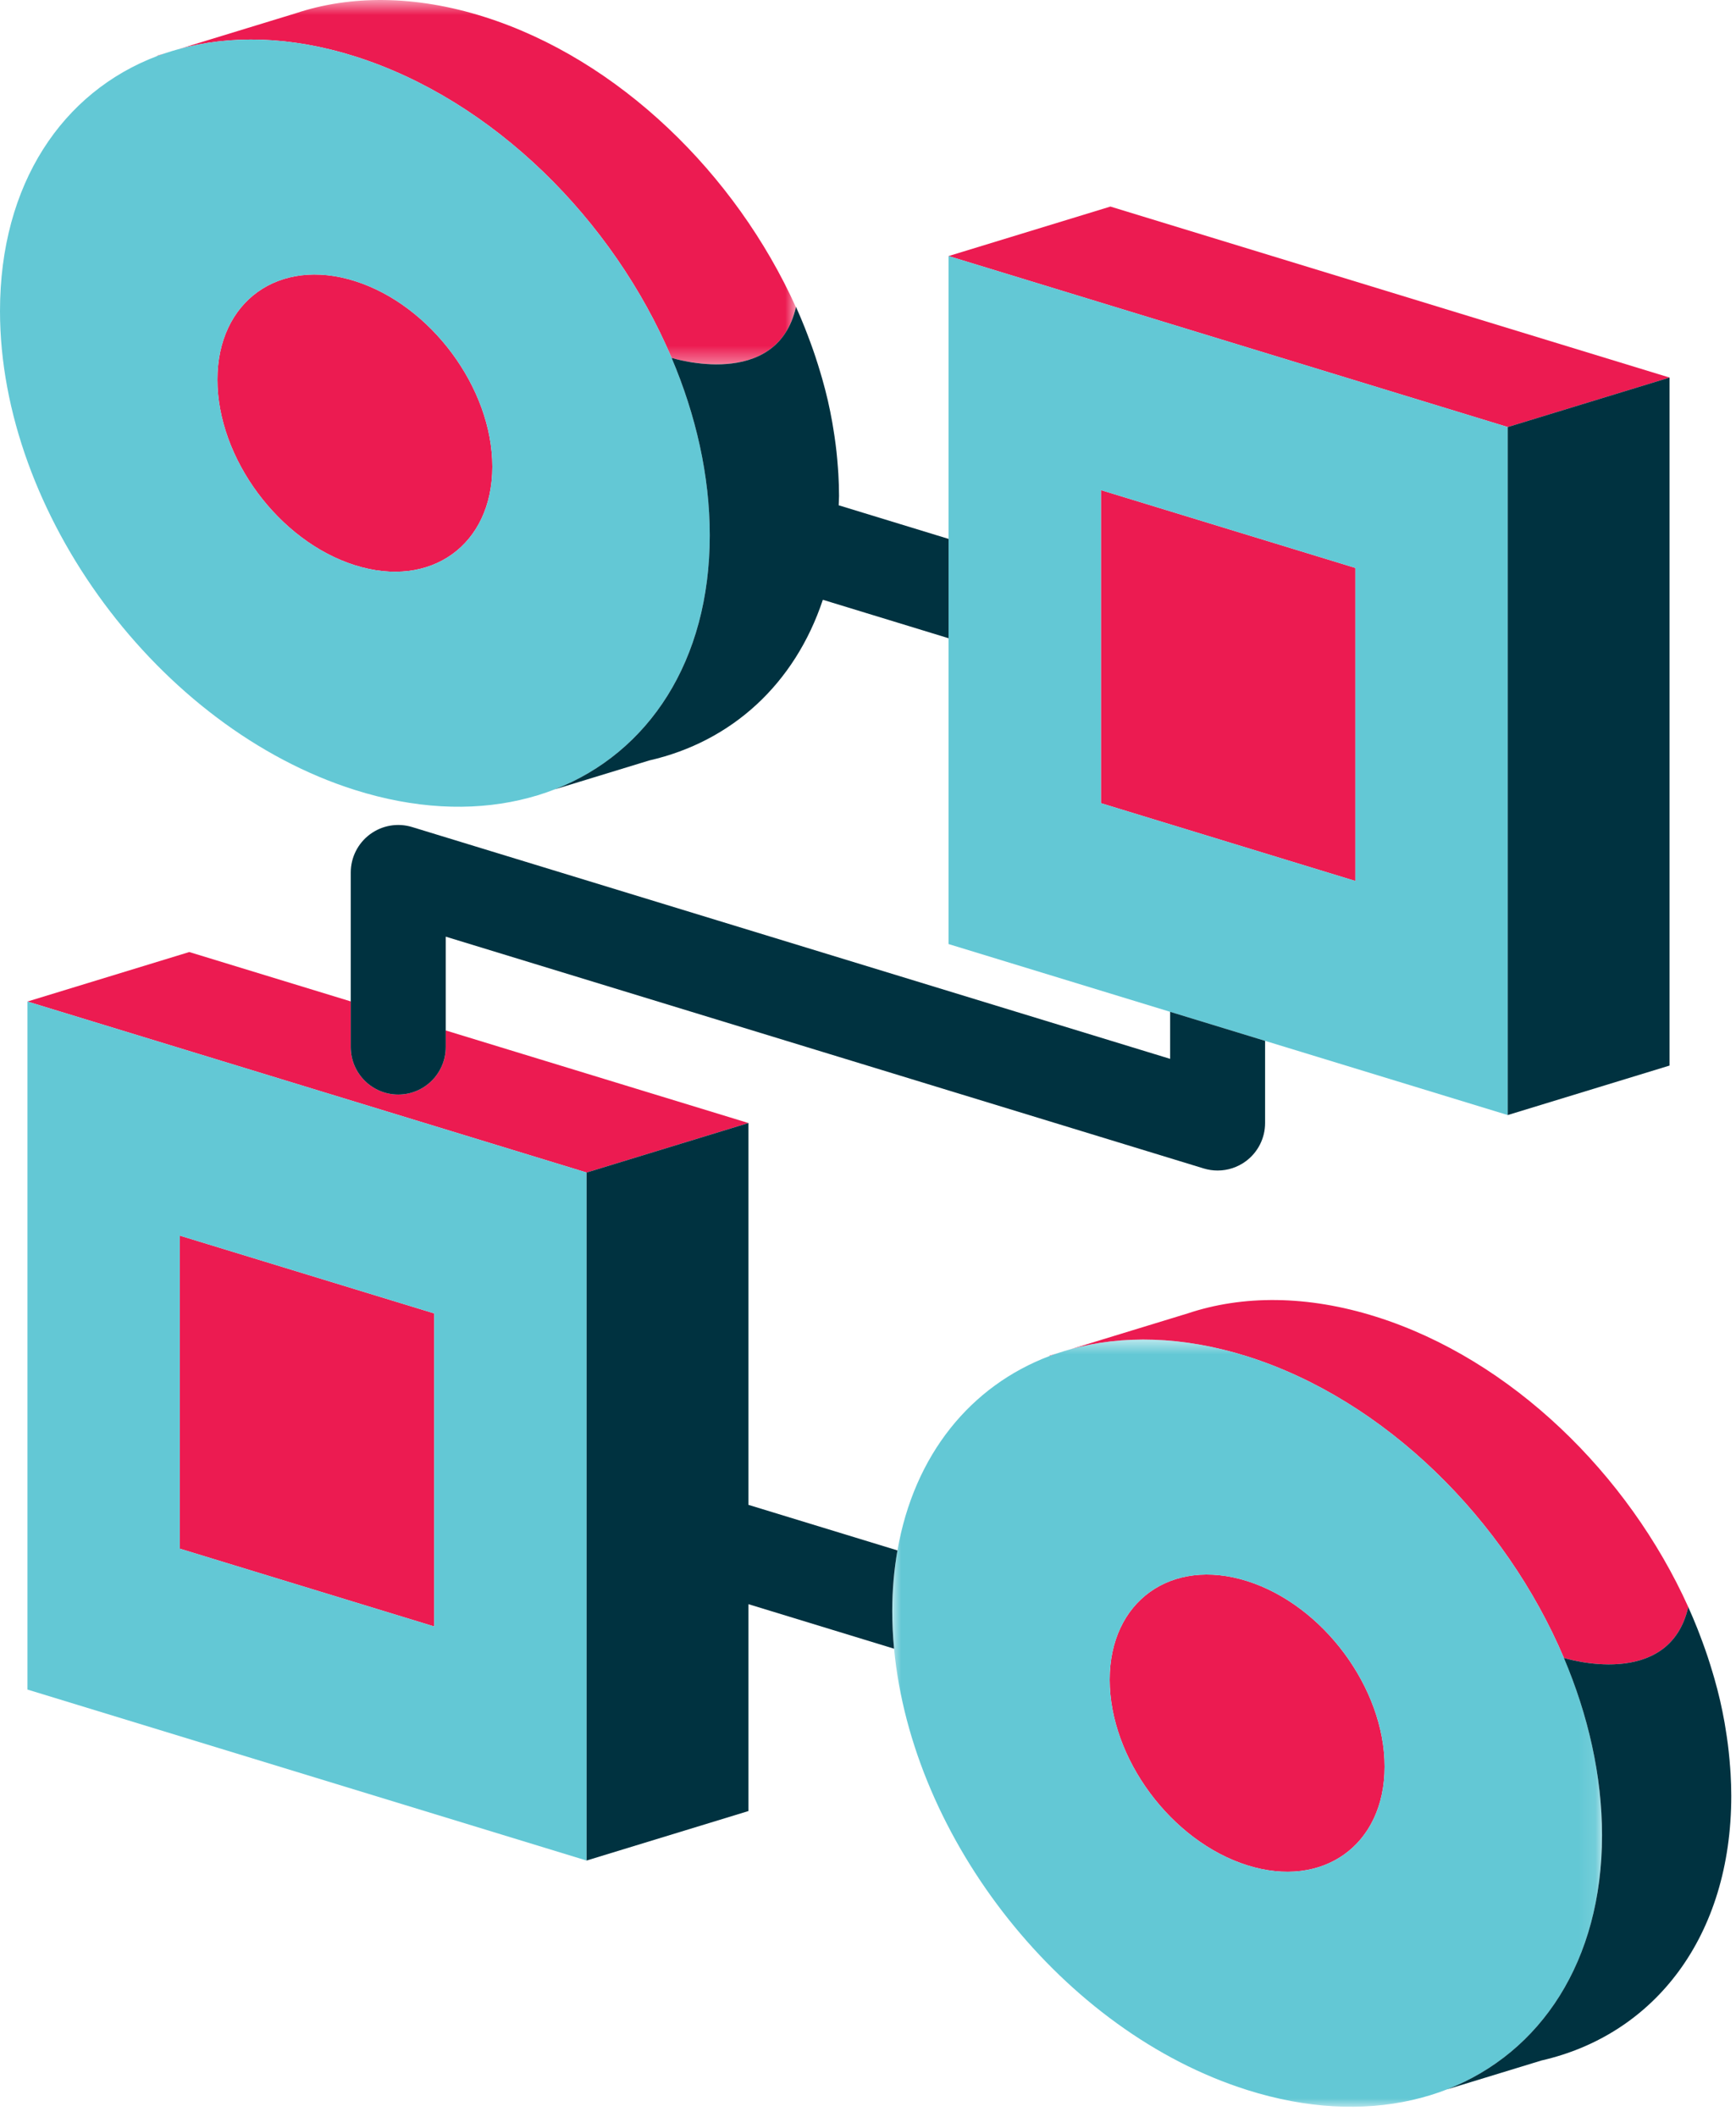
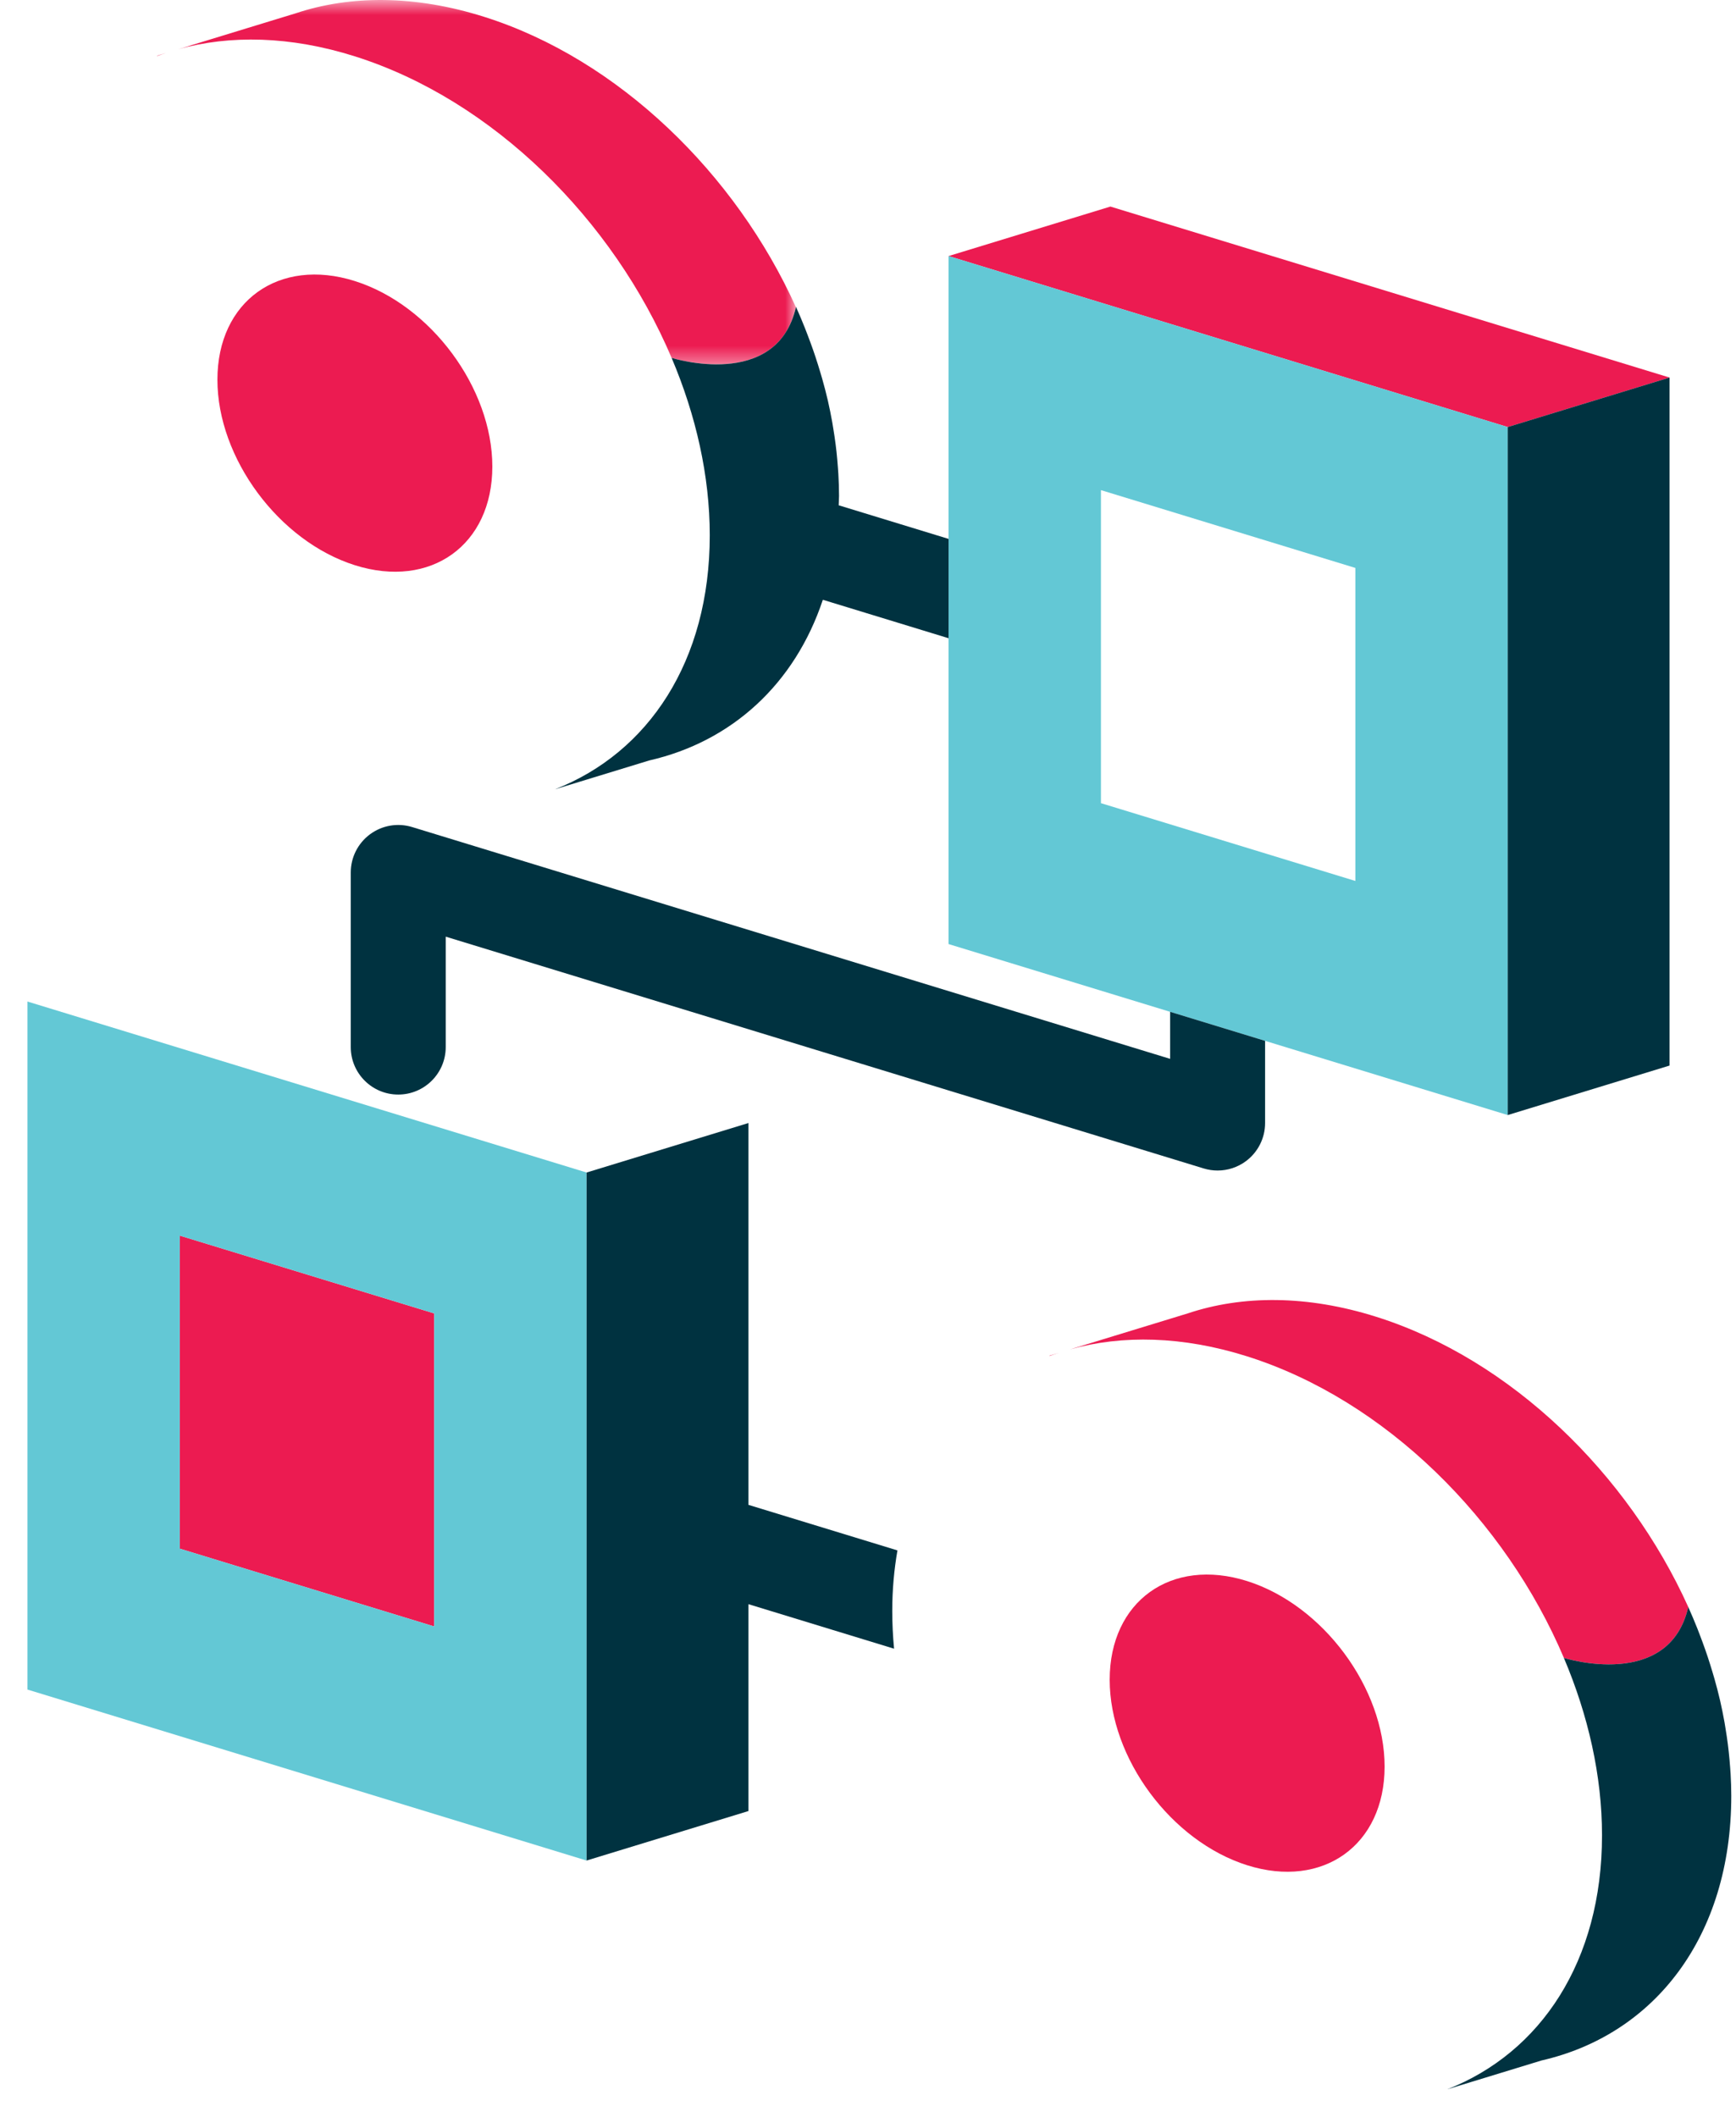
<svg xmlns="http://www.w3.org/2000/svg" height="128" viewBox="0 0 105 128" width="105">
  <mask id="a" fill="#fff">
    <path d="m.757.603h37.384v22.032h-37.384z" fill="#fff" fill-rule="evenodd" />
  </mask>
  <mask id="b" fill="#fff">
-     <path d="m.967.606h42.929v46.394h-42.929z" fill="#fff" fill-rule="evenodd" />
-   </mask>
+     </mask>
  <mask id="c" fill="#fff">
    <path d="m.91.093h1v.906h-1z" fill="#fff" fill-rule="evenodd" />
  </mask>
  <g fill="none" fill-rule="evenodd" transform="translate(0 -1)">
    <path d="m10.875 75.719v18.93l15.388 4.704v-18.929z" fill="#ec1b51" />
    <g transform="translate(0 .397)">
      <g fill="#ec1b51">
-         <path d="m45.268 68.513-18.309-5.598v1.004c0 1.586-1.286 2.872-2.872 2.872s-2.872-1.286-2.872-2.872v-2.76l-9.767-2.986-9.789 2.993 33.82 10.34z" />
        <path d="m94.592 100.862.004-.003s6.352 2.005 7.517-3.08c-3.638-8.052-10.721-14.974-18.863-17.546-4.196-1.326-8.108-1.313-11.415-.207l-7.111 2.174c3.152-.883 6.806-.81 10.708.423 8.373 2.645 15.622 9.894 19.16 18.239" />
        <path d="m64.017 82.416-.538.165s.004.016.005.02c.175-.066.354-.125.533-.185" />
        <path d="m67.118 102.177c0 4.745 3.722 9.768 8.314 11.218s8.314-1.22 8.314-5.965-3.722-9.767-8.314-11.218-8.314 1.22-8.314 5.965" />
-         <path d="m81.977 34.946-15.388-4.705v18.931l15.388 4.704z" />
        <path d="m57.373 16.087 33.82 10.34 9.789-2.993-33.82-10.34z" />
        <path d="m10.049 3.803-.538.165s.004.016.005.02c.175-.066.354-.125.533-.185" />
        <path d="m11.464 4.01c8.374 2.646 15.623 9.894 19.16 18.239l.005-.003s6.338 2 7.512-3.065c-3.636-8.057-10.713-14.988-18.858-17.561-4.196-1.326-8.109-1.313-11.416-.207l-7.11 2.174c3.152-.883 6.807-.809 10.707.423" mask="url(#a)" transform="translate(10)" />
        <path d="m48.146 19.166c-.001.005-.003.009-.004.014.191.423.379.847.551 1.276-.173-.433-.354-.863-.547-1.29" />
        <path d="m13.15 23.564c0 4.745 3.722 9.768 8.314 11.218s8.314-1.22 8.314-5.965-3.722-9.767-8.314-11.218-8.314 1.22-8.314 5.965" />
      </g>
      <g fill="#63c8d5">
        <path d="m26.263 98.956-15.388-4.705v-18.929l15.388 4.704zm9.216-27.45-33.82-10.34v41.605l33.82 10.34z" />
-         <path d="m22.432 32.395c-4.592-1.451-8.314-6.473-8.314-11.218s3.722-7.416 8.314-5.965 8.314 6.473 8.314 11.218-3.722 7.415-8.314 5.965m21.464-1.81c0-3.597-.833-7.254-2.304-10.723-3.538-8.345-10.786-15.594-19.16-18.239-3.901-1.233-7.556-1.307-10.708-.423-.238.067-.474.138-.707.216-.178.06-.357.119-.533.185-4.78 1.806-8.194 5.977-9.203 11.757-.203 1.16-.314 2.381-.314 3.664 0 .758.038 1.519.11 2.28 1.089 11.54 10.234 23.169 21.355 26.682 3.6 1.138 6.991 1.288 9.97.611.006-.001.011-.003.017-.004.732-.167 1.439-.382 2.117-.647 5.651-2.21 9.36-7.75 9.36-15.359" mask="url(#b)" transform="translate(53 81)" />
        <path d="m66.589 30.241 15.388 4.705v18.929l-15.388-4.704zm-9.216 2.948v6.007 18.495l13.4 4.097 5.744 1.756 14.676 4.487v-41.605l-33.82-10.34z" />
-         <path d="m21.464 17.599c4.592 1.451 8.314 6.473 8.314 11.218s-3.722 7.415-8.314 5.965c-4.592-1.451-8.314-6.473-8.314-11.218s3.722-7.416 8.314-5.965m0 30.772c3.6 1.138 6.991 1.289 9.971.611.005-.001.011-.002.016-.004.732-.167 1.439-.381 2.118-.647 5.65-2.21 9.36-7.75 9.36-15.359 0-3.597-.834-7.254-2.305-10.723-3.537-8.345-10.786-15.594-19.16-18.239-3.9-1.233-7.555-1.307-10.707-.423-.239.067-.475.138-.708.216-.179.06-.358.119-.533.185-5.739 2.168-9.516 7.741-9.516 15.421 0 12.25 9.61 25.217 21.464 28.962" />
      </g>
      <g fill="#003240">
        <path d="m45.268 91.602v-23.089l-9.789 2.993v41.604l9.789-2.992v-12.51l8.809 2.693c-.072-.761-.11-1.521-.11-2.28 0-1.283.112-2.503.314-3.664z" />
        <path d="m93.237 125.201c6.823-1.558 11.477-7.483 11.477-16.006 0-.439-.016-.879-.04-1.319-.007-.136-.02-.274-.029-.411-.023-.309-.05-.618-.084-.928-.016-.152-.034-.303-.053-.455-.041-.313-.087-.626-.139-.94-.021-.131-.041-.262-.064-.393-.08-.442-.168-.882-.269-1.322-.001-.004-.002-.008-.003-.012-.101-.435-.215-.869-.338-1.302-.036-.128-.075-.256-.113-.384-.094-.314-.191-.627-.295-.94-.047-.14-.095-.28-.144-.421-.111-.318-.229-.636-.351-.952-.045-.116-.087-.232-.134-.348-.172-.431-.353-.862-.546-1.288-1.164 5.085-7.516 3.079-7.516 3.079l-.005.003c1.471 3.469 2.305 7.126 2.305 10.723 0 7.609-3.71 13.149-9.36 15.359z" />
        <path d="m1.402.595.001.001.016-.005c-.006.001-.011.003-.017.004" mask="url(#c)" transform="translate(84 127)" />
        <path d="m73.646 71.385c.608 0 1.208-.193 1.708-.563.732-.542 1.164-1.398 1.164-2.309v-4.969l-5.744-1.756v2.844l-45.847-14.017c-.873-.267-1.817-.104-2.548.438-.732.542-1.164 1.398-1.164 2.309v7.798 2.759c0 1.587 1.286 2.872 2.872 2.872s2.872-1.285 2.872-2.872v-1.003-5.673l45.847 14.017c.276.084.559.125.84.125" />
        <path d="m100.982 23.433-9.789 2.993v41.605l9.789-2.993z" />
        <path d="m31.452 48.978c-.005.001-.011.002-.017.004l.001.001z" />
        <path d="m49.769 36.872 7.604 2.325v-6.007l-6.646-2.032c.005-.193.021-.38.021-.577 0-.438-.016-.878-.041-1.318-.007-.137-.019-.274-.029-.411-.022-.309-.05-.619-.083-.929-.017-.151-.035-.302-.054-.453-.04-.315-.087-.629-.139-.943-.021-.131-.041-.26-.064-.39-.08-.442-.168-.884-.269-1.325-.001 0-.001-.001-.001-.002-.101-.438-.216-.875-.34-1.311-.036-.127-.075-.254-.113-.382-.093-.315-.191-.629-.295-.941-.047-.14-.094-.28-.143-.42-.112-.32-.23-.639-.353-.957-.044-.114-.086-.229-.132-.343-.173-.432-.354-.863-.547-1.29-1.164 5.085-7.516 3.08-7.516 3.08l-.005.003c1.471 3.469 2.305 7.126 2.305 10.723 0 7.609-3.709 13.149-9.36 15.359l5.701-1.743c4.982-1.138 8.797-4.612 10.499-9.716" />
      </g>
    </g>
  </g>
</svg>